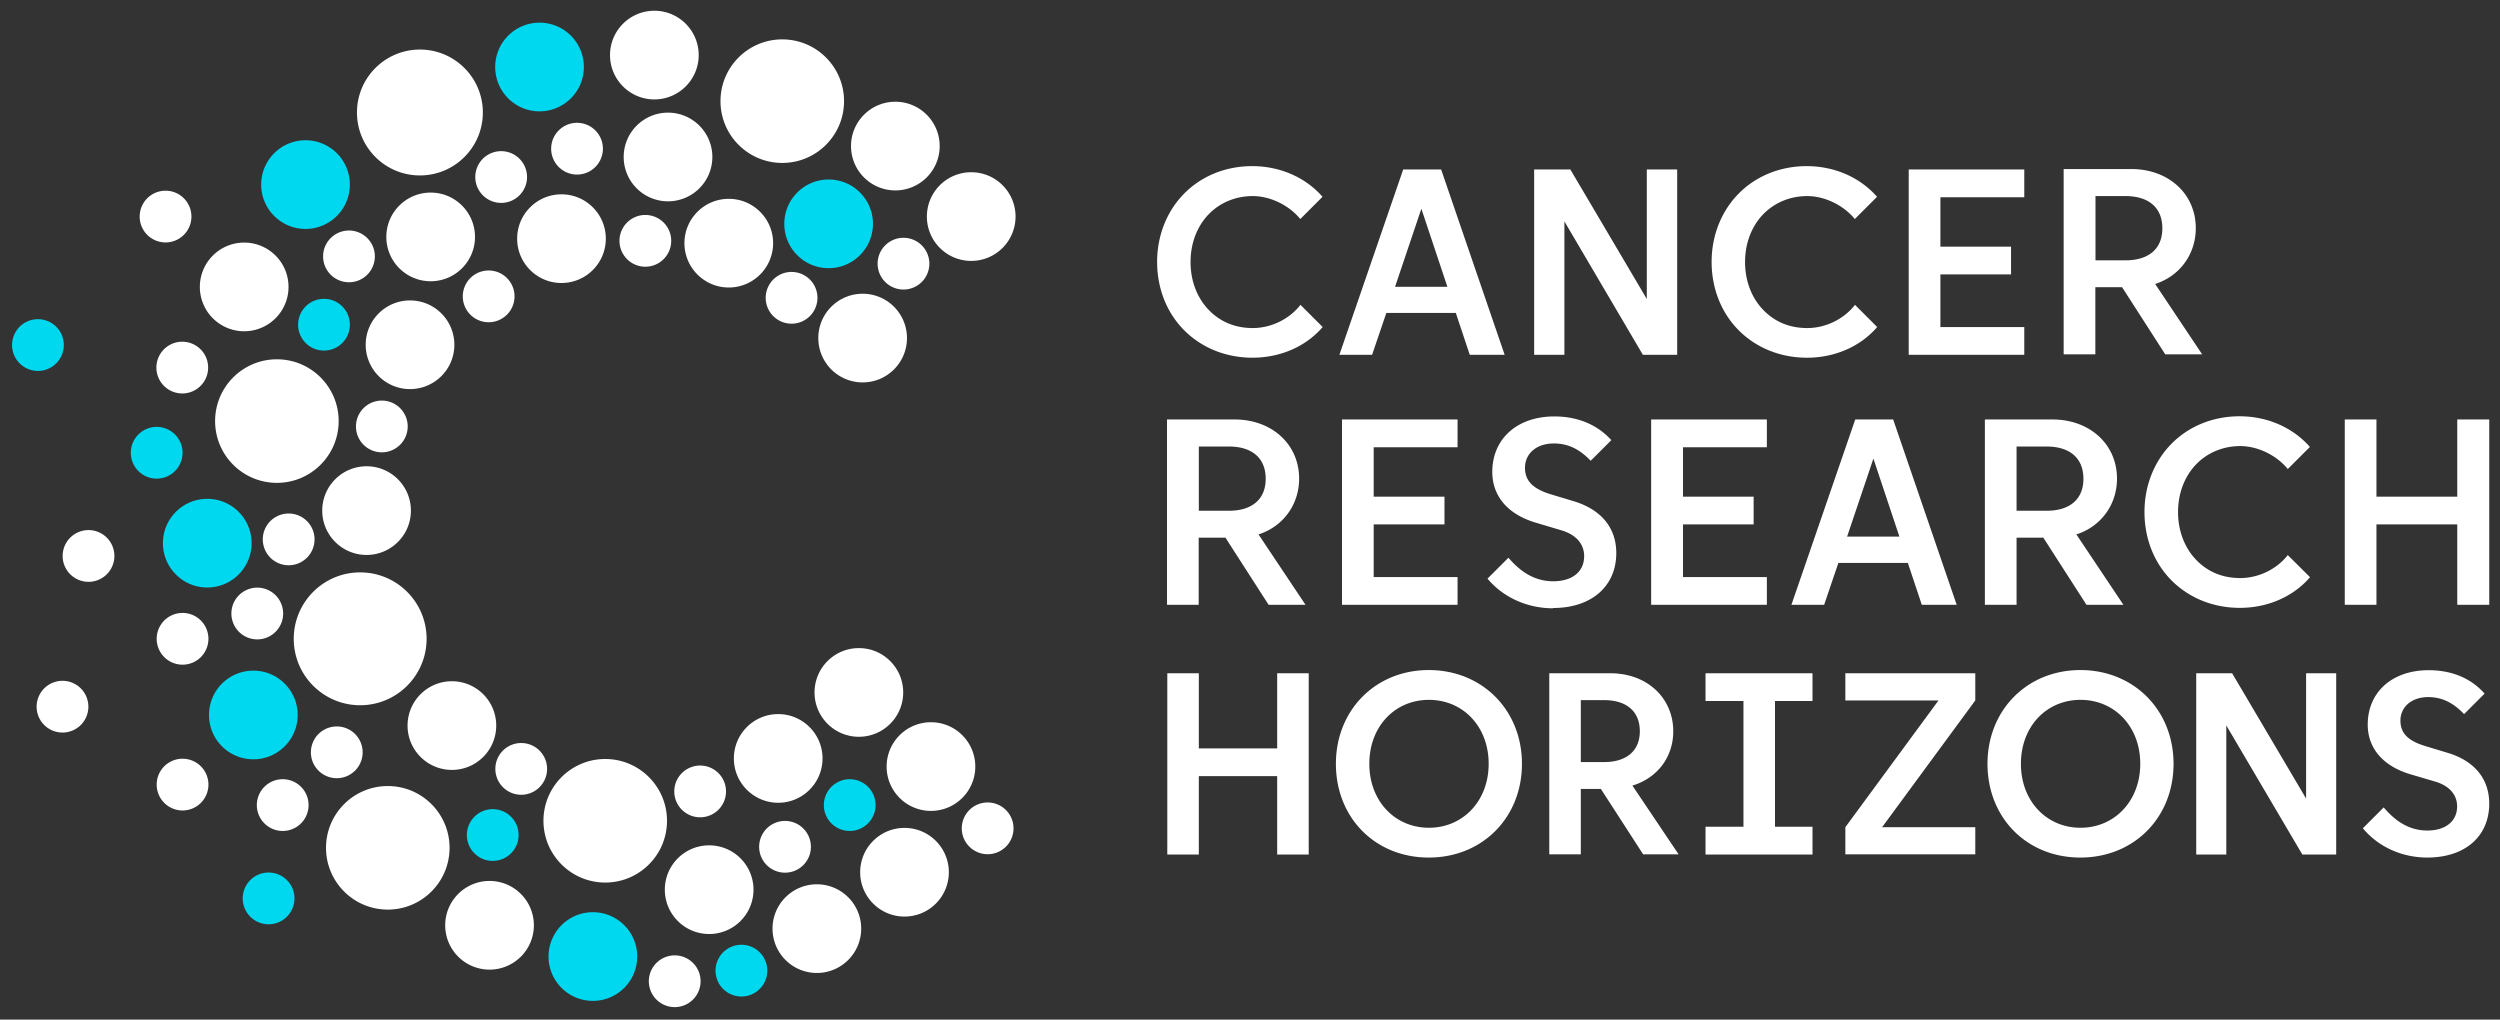
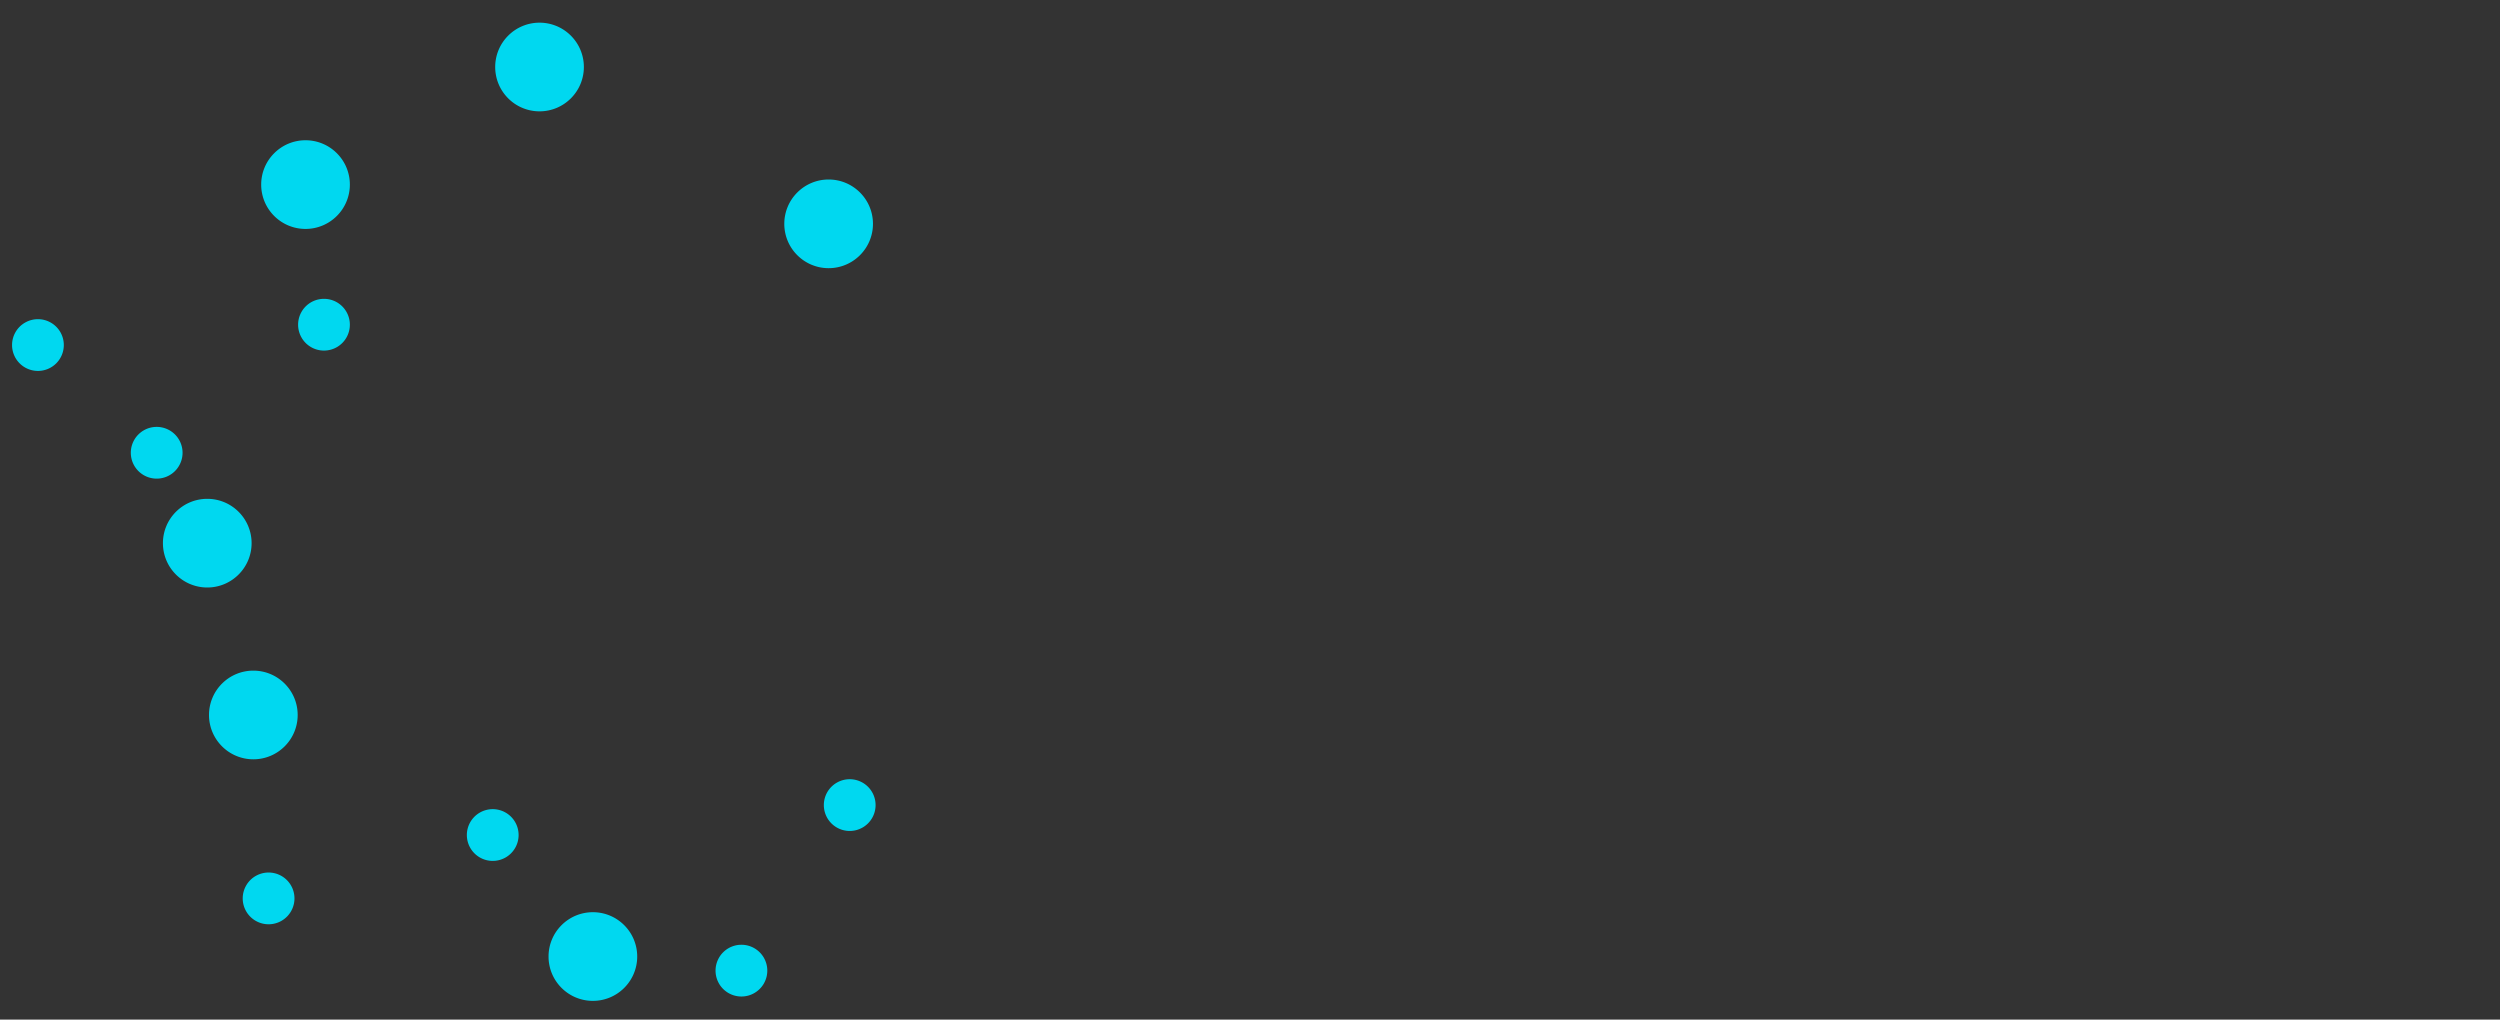
<svg xmlns="http://www.w3.org/2000/svg" viewBox="0 0 792 323" fill="none">
  <rect x="0" y="0" width="792" height="323" fill="#333333" stroke="none" />
  <path fill-rule="evenodd" clip-rule="evenodd" d="M170.925 35.272c7.756 0 14.044-6.288 14.044-14.045 0-7.756-6.288-14.044-14.044-14.044-7.757 0-14.045 6.288-14.045 14.044 0 7.757 6.288 14.045 14.045 14.045Zm91.586 49.684c7.757 0 14.044-6.288 14.044-14.044 0-7.757-6.287-14.045-14.044-14.045-7.756 0-14.044 6.288-14.044 14.045 0 7.756 6.288 14.044 14.044 14.044ZM110.834 58.479c0 7.757-6.288 14.044-14.044 14.044-7.757 0-14.044-6.287-14.044-14.044 0-7.756 6.287-14.044 14.044-14.044 7.756 0 14.044 6.288 14.044 14.044ZM65.662 186.12c7.757 0 14.044-6.288 14.044-14.044 0-7.757-6.287-14.044-14.044-14.044-7.756 0-14.044 6.287-14.044 14.044 0 7.756 6.288 14.044 14.044 14.044Zm28.641 40.383c0 7.756-6.287 14.044-14.044 14.044-7.756 0-14.044-6.288-14.044-14.044 0-7.757 6.288-14.044 14.044-14.044 7.757 0 14.044 6.287 14.044 14.044Zm93.521 90.573c7.756 0 14.044-6.288 14.044-14.044s-6.288-14.044-14.044-14.044c-7.757 0-14.044 6.288-14.044 14.044s6.287 14.044 14.044 14.044Zm89.56-62.024a8.196 8.196 0 0 1-16.392 0 8.196 8.196 0 1 1 16.392 0Zm-42.501 60.643a8.197 8.197 0 1 0 0-16.394 8.197 8.197 0 0 0 0 16.394Zm-70.589-51.158a8.197 8.197 0 1 1-16.394 0 8.197 8.197 0 0 1 16.394 0ZM85.002 292.81A8.197 8.197 0 1 0 85 276.417a8.197 8.197 0 0 0 0 16.393ZM57.834 143.435a8.196 8.196 0 0 1-8.196 8.196 8.196 8.196 0 1 1 0-16.392 8.196 8.196 0 0 1 8.196 8.196Zm44.804-32.371a8.196 8.196 0 0 0 0-16.392 8.196 8.196 0 1 0 0 16.392Zm-82.424-1.842a8.197 8.197 0 1 1-16.393 0 8.197 8.197 0 0 1 16.393 0Z" fill="#00D8F0" />
-   <path fill-rule="evenodd" clip-rule="evenodd" d="M207.301 31.496c7.757 0 14.045-6.288 14.045-14.044 0-7.757-6.288-14.045-14.045-14.045-7.756 0-14.044 6.288-14.044 14.045 0 7.756 6.288 14.044 14.044 14.044Zm60.091.552c0 10.808-8.762 19.57-19.57 19.57s-19.569-8.762-19.569-19.57 8.761-19.57 19.569-19.57 19.57 8.762 19.57 19.57Zm16.254 28.273c7.757 0 14.045-6.288 14.045-14.044 0-7.757-6.288-14.044-14.045-14.044-7.756 0-14.044 6.287-14.044 14.044 0 7.756 6.288 14.044 14.044 14.044Zm3.684 46.783c0 7.757-6.288 14.044-14.044 14.044s-14.044-6.287-14.044-14.044c0-7.756 6.288-14.044 14.044-14.044s14.044 6.288 14.044 14.044Zm-14.504 187.087c0 7.757-6.288 14.044-14.045 14.044-7.756 0-14.044-6.287-14.044-14.044 0-7.756 6.288-14.044 14.044-14.044 7.757 0 14.045 6.288 14.045 14.044ZM133.028 55.578c11.012 0 19.939-8.927 19.939-19.938 0-11.012-8.927-19.938-19.939-19.938-11.011 0-19.938 8.926-19.938 19.938 0 11.011 8.927 19.938 19.938 19.938Zm-25.74 77.819c0 10.808-8.761 19.57-19.57 19.57-10.808 0-19.57-8.762-19.57-19.57s8.763-19.57 19.57-19.57c10.809 0 19.57 8.762 19.57 19.57Zm15.564 154.762c10.808 0 19.57-8.762 19.57-19.57s-8.762-19.569-19.57-19.569-19.57 8.761-19.57 19.569 8.762 19.57 19.57 19.57Zm88.455-28.134c0 10.808-8.761 19.569-19.569 19.569s-19.57-8.761-19.57-19.569 8.762-19.57 19.57-19.57 19.569 8.762 19.569 19.57Zm-97.204-36.607c11.622 0 21.044-9.422 21.044-21.044 0-11.621-9.422-21.043-21.044-21.043s-21.043 9.422-21.043 21.043c0 11.622 9.421 21.044 21.043 21.044ZM321.727 68.609c0 7.757-6.288 14.044-14.044 14.044-7.757 0-14.044-6.287-14.044-14.044 0-7.756 6.287-14.044 14.044-14.044 7.756 0 14.044 6.288 14.044 14.044Zm-90.85 22.471c7.757 0 14.044-6.288 14.044-14.044 0-7.757-6.287-14.044-14.044-14.044-7.756 0-14.044 6.287-14.044 14.044 0 7.756 6.288 14.044 14.044 14.044Zm-5.203-41.35c0 7.757-6.288 14.044-14.044 14.044-7.757 0-14.044-6.287-14.044-14.044 0-7.756 6.287-14.044 14.044-14.044 7.756 0 14.044 6.288 14.044 14.044Zm-33.752 25.878c0 7.757-6.288 14.045-14.044 14.045-7.757 0-14.045-6.288-14.045-14.045 0-7.756 6.288-14.044 14.045-14.044 7.756 0 14.044 6.288 14.044 14.044ZM136.436 89.1c7.756 0 14.044-6.288 14.044-14.044 0-7.757-6.288-14.044-14.044-14.044-7.757 0-14.044 6.287-14.044 14.044 0 7.756 6.287 14.044 14.044 14.044Zm7.505 20.122c0 7.757-6.287 14.045-14.044 14.045-7.756 0-14.044-6.288-14.044-14.045 0-7.756 6.288-14.044 14.044-14.044 7.757 0 14.044 6.288 14.044 14.044Zm-66.583-4.282c7.757 0 14.044-6.288 14.044-14.044 0-7.757-6.287-14.044-14.044-14.044-7.756 0-14.044 6.287-14.044 14.044 0 7.756 6.288 14.044 14.044 14.044Zm52.815 56.821c0 7.757-6.287 14.045-14.044 14.045-7.756 0-14.044-6.288-14.044-14.045 0-7.756 6.288-14.044 14.044-14.044 7.757 0 14.044 6.288 14.044 14.044Zm12.986 82.147c7.756 0 14.044-6.287 14.044-14.044 0-7.756-6.288-14.044-14.044-14.044-7.757 0-14.045 6.288-14.045 14.044 0 7.757 6.288 14.044 14.045 14.044Zm25.97 49.224c0 7.757-6.288 14.044-14.044 14.044-7.757 0-14.045-6.287-14.045-14.044 0-7.756 6.288-14.044 14.045-14.044 7.756 0 14.044 6.288 14.044 14.044Zm55.532 2.763c7.756 0 14.044-6.288 14.044-14.044 0-7.757-6.288-14.044-14.044-14.044s-14.044 6.287-14.044 14.044c0 7.756 6.288 14.044 14.044 14.044Zm35.916-55.624c0 7.756-6.288 14.044-14.044 14.044s-14.044-6.288-14.044-14.044c0-7.757 6.288-14.044 14.044-14.044s14.044 6.287 14.044 14.044Zm11.512-6.861c7.756 0 14.044-6.288 14.044-14.044 0-7.757-6.288-14.045-14.044-14.045-7.757 0-14.044 6.288-14.044 14.045 0 7.756 6.287 14.044 14.044 14.044Zm36.883 9.439c0 7.757-6.288 14.044-14.044 14.044s-14.044-6.287-14.044-14.044c0-7.756 6.288-14.044 14.044-14.044s14.044 6.288 14.044 14.044Zm3.914 27.766a8.195 8.195 0 0 0 8.196-8.196 8.195 8.195 0 0 0-8.196-8.196 8.195 8.195 0 0 0-8.196 8.196 8.195 8.195 0 0 0 8.196 8.196Zm-55.993-2.348a8.196 8.196 0 1 1-16.392 0 8.196 8.196 0 0 1 16.392 0Zm-35.087-9.347a8.196 8.196 0 0 0 8.196-8.197 8.196 8.196 0 0 0-16.392 0 8.196 8.196 0 0 0 8.196 8.197Zm.138 51.94a8.195 8.195 0 0 1-8.196 8.196 8.195 8.195 0 0 1-8.196-8.196 8.195 8.195 0 0 1 8.196-8.196 8.195 8.195 0 0 1 8.196 8.196Zm-56.821-59.078a8.196 8.196 0 1 0 0-16.392 8.196 8.196 0 0 0 0 16.392Zm-50.237-13.537a8.197 8.197 0 1 1-16.393-.001 8.197 8.197 0 0 1 16.393.001Zm-25.325 25.003a8.196 8.196 0 1 0 0-16.393 8.196 8.196 0 0 0 0 16.393Zm-23.53-14.689a8.196 8.196 0 0 1-8.197 8.196 8.196 8.196 0 0 1-8.196-8.196 8.196 8.196 0 0 1 8.196-8.196 8.196 8.196 0 0 1 8.197 8.196Zm-8.289-37.988a8.197 8.197 0 1 0 0-16.393 8.197 8.197 0 0 0 0 16.393ZM89.7 194.362a8.197 8.197 0 1 1-16.394 0 8.197 8.197 0 0 1 16.394 0Zm1.75-15.287a8.196 8.196 0 1 0-.001-16.393 8.196 8.196 0 0 0 0 16.393ZM129.16 135.1a8.196 8.196 0 1 1-8.196-8.196 8.196 8.196 0 0 1 8.196 8.196Zm-71.418-10.452a8.196 8.196 0 1 0 0-16.393 8.196 8.196 0 0 0 0 16.393Zm61.012-43.422a8.196 8.196 0 1 1-16.393 0 8.196 8.196 0 0 1 16.393 0Zm35.962 20.859a8.197 8.197 0 1 0 0-16.393 8.197 8.197 0 0 0 0 16.393Zm12.249-46.092a8.197 8.197 0 1 1-16.393-.001 8.197 8.197 0 0 1 16.393 0Zm15.84-.691a8.196 8.196 0 1 0-.001-16.393 8.196 8.196 0 0 0 .001 16.393Zm29.838 20.997a8.196 8.196 0 1 1-16.393 0 8.196 8.196 0 0 1 16.393 0Zm38.126 26.247a8.197 8.197 0 1 0 0-16.394 8.197 8.197 0 0 0 0 16.394Zm43.652-19.018a8.196 8.196 0 1 1-16.392 0 8.196 8.196 0 1 1 16.392 0ZM52.447 76.806a8.196 8.196 0 1 0 0-16.393 8.196 8.196 0 0 0 0 16.393Zm-16.208 99.322a8.196 8.196 0 0 1-8.197 8.196 8.196 8.196 0 1 1 0-16.392 8.196 8.196 0 0 1 8.197 8.196Zm250.308 114.241c7.757 0 14.045-6.287 14.045-14.044 0-7.756-6.288-14.044-14.045-14.044-7.756 0-14.044 6.288-14.044 14.044 0 7.757 6.288 14.044 14.044 14.044Zm-258.55-66.491a8.196 8.196 0 0 1-8.197 8.196 8.196 8.196 0 1 1 0-16.392 8.196 8.196 0 0 1 8.196 8.196ZM396.875 103.927c5.756 0 11.512-2.763 15.057-7.275l.046-.093 7.045 7.046c-5.295 6.17-13.399 9.715-22.24 9.715-8.381 0-16.024-3.085-21.596-8.656-5.572-5.572-8.611-13.308-8.611-21.688 0-8.38 3.085-16.117 8.611-21.688 5.526-5.572 13.169-8.657 21.504-8.657 8.795 0 16.899 3.546 22.286 9.716l-7.045 7.045c-3.638-4.466-9.624-7.275-15.057-7.275-5.434 0-10.407 2.072-14.044 5.848-3.638 3.822-5.664 9.163-5.664 15.057s2.026 11.235 5.664 15.057c3.591 3.776 8.288 5.848 14.044 5.848Zm134.456 8.473h-10.867l-24.865-42.271V112.4h-9.578V53.69h11.466l24.22 41.028V53.69h9.624v58.71ZM587.6 96.652c-3.546 4.512-9.302 7.275-15.058 7.275s-10.452-2.072-14.044-5.848c-3.638-3.822-5.664-9.163-5.664-15.057s2.026-11.236 5.664-15.057c3.638-3.776 8.611-5.848 14.044-5.848 5.434 0 11.42 2.809 15.058 7.275l7.045-7.045c-5.388-6.17-13.492-9.716-22.287-9.716-8.334 0-15.978 3.085-21.504 8.657-5.525 5.572-8.61 13.307-8.61 21.688 0 8.38 3.039 16.116 8.61 21.688 5.572 5.571 13.216 8.656 21.596 8.656 8.841 0 16.945-3.545 22.241-9.715l-7.045-7.046-.046.093Zm53.69-34.167h-26.569v15.656h22.378v8.795h-22.378v16.669h26.569v8.795h-36.607V53.69h36.607v8.795ZM388.218 170.326l13.676 21.274h11.696l-14.919-22.333h.138c7.736-2.533 12.755-9.44 12.755-17.636 0-10.867-8.611-18.741-20.445-18.741h-21.412v58.71h10.039v-21.274h8.472Zm-8.38-28.871h9.439c7.46 0 11.696 3.73 11.696 10.222 0 6.493-4.328 10.13-11.65 10.13h-9.531v-20.352h.046Zm306.117-29.194-13.676-21.273h-8.472v21.273h-10.039V53.552h21.412c11.834 0 20.445 7.874 20.445 18.741 0 8.196-5.019 15.103-12.755 17.636h-.138l14.919 22.332h-11.696Zm-12.617-50.144h-9.485v20.352h9.531c7.322 0 11.65-3.637 11.65-10.13 0-6.492-4.236-10.222-11.696-10.222Zm-26.016 108.209 13.676 21.274h11.695l-14.919-22.333h.139c7.735-2.533 12.754-9.44 12.754-17.636 0-10.867-8.61-18.741-20.444-18.741h-21.412v58.71h10.038v-21.274H647.322Zm-8.427-28.871h9.44c7.459 0 11.696 3.73 11.696 10.222 0 6.493-4.329 10.13-11.65 10.13h-9.532v-20.352h.046Zm-177.141.23h-26.568v15.656h22.424v8.795h-22.424v16.669h26.568v8.795h-36.607v-58.71h36.607v8.795Zm30.253 50.928c12.156 0 20.03-6.861 20.03-17.406 0-8.012-4.789-13.814-13.537-16.439l-6.861-2.072c-5.94-1.749-8.519-4.282-8.519-8.518 0-4.559 3.73-7.69 9.117-7.69 4.467 0 8.058 1.704 11.696 5.479l6.539-6.538c-4.421-4.881-10.637-7.506-18.051-7.506-11.787 0-19.661 7.091-19.661 17.59 0 3.776 1.197 7.091 3.499 9.854 2.348 2.763 5.756 4.835 10.13 6.17l8.197 2.441c4.696 1.381 7.275 4.328 7.275 8.196 0 4.927-3.73 7.966-9.808 7.966-5.295 0-9.9-2.44-14.182-7.46l-6.631 6.631c5.019 5.986 12.617 9.394 20.813 9.394l-.046-.092Zm67.734-50.928h-26.568v15.656h22.378v8.795h-22.378v16.669h26.568v8.795h-36.653v-58.71h36.653v8.795Zm22.655 36.653h22.01l4.421 13.262h11.051l-20.122-58.71h-12.018l-20.215 58.71h10.361l4.512-13.262Zm11.097-33.061 8.243 24.727h-16.577l8.334-24.727ZM461.202 99.138h-22.01l-4.513 13.262h-10.36l20.214-58.71h12.018l20.122 58.71h-11.051l-4.42-13.262Zm-2.671-8.288-8.242-24.727-8.335 24.727h16.577Zm266.241 57.742 6.999-6.999c-5.387-6.17-13.491-9.716-22.286-9.716-8.335 0-15.978 3.085-21.504 8.657-5.526 5.572-8.611 13.307-8.611 21.688 0 8.38 3.039 16.116 8.611 21.688 5.572 5.571 13.215 8.656 21.596 8.656 8.841 0 16.945-3.545 22.24-9.715l-7.045-6.999c-3.546 4.512-9.301 7.275-15.057 7.275s-10.453-2.072-14.044-5.848c-3.638-3.822-5.664-9.163-5.664-15.057s2.026-11.236 5.664-15.057c3.637-3.776 8.61-5.848 14.044-5.848 5.433 0 11.419 2.809 15.057 7.275Zm63.821 43.008h-10.131V166.136H752.86V191.6h-10.038v-58.71h10.038v24.451H778.462V132.89h10.131v58.71ZM369.8 213.287h9.992v23.807h24.819v-23.807h9.992v57.42h-9.992v-24.819h-24.819v24.819H369.8v-57.42Zm82.837-1.013c-16.899 0-29.423 12.709-29.423 29.7 0 17.084 12.432 29.7 29.423 29.7s29.516-12.662 29.516-29.7c0-17.037-12.617-29.7-29.516-29.7Zm.046 9.44c10.729 0 18.925 8.38 18.925 20.26s-8.242 20.261-18.925 20.261-18.879-8.381-18.879-20.261c0-11.88 8.15-20.26 18.879-20.26Zm38.127-8.427h19.293c11.972 0 19.984 8.059 19.984 18.373 0 8.15-4.973 14.781-12.939 17.221l14.643 21.78h-11.235l-13.4-20.721h-6.354v20.721h-9.992v-57.374Zm28.687 18.373c0-6.493-4.467-9.854-11.236-9.854h-7.459v19.616h7.459c6.815 0 11.236-3.408 11.236-9.762Zm32.831 30.253H540.31v8.794h33.89v-8.794h-11.88v-39.831h11.88v-8.795h-33.89v8.795h12.018v39.831Zm32.279.138 29.515-40.153h-29.515v-8.611h41.165v8.611l-29.516 40.153h29.516v8.61h-41.165v-8.61Zm74.457-49.777c-16.899 0-29.424 12.709-29.424 29.7 0 17.084 12.433 29.7 29.424 29.7s29.515-12.662 29.515-29.7c0-17.037-12.616-29.7-29.515-29.7Zm.046 9.44c10.729 0 18.925 8.38 18.925 20.26s-8.242 20.261-18.925 20.261-18.879-8.381-18.879-20.261c0-11.88 8.15-20.26 18.879-20.26Zm36.653-8.427h11.373l23.438 39.693v-39.693h9.532v57.42h-10.729l-24.083-40.889v40.889h-9.531v-57.42Zm59.4 42.501-6.585 6.585v.046c4.927 5.94 12.433 9.255 20.399 9.255 12.064 0 19.616-6.814 19.616-17.083 0-7.413-4.237-13.445-13.262-16.116l-6.677-2.026c-5.847-1.704-8.196-4.19-8.196-8.196 0-4.237 3.5-7.414 8.795-7.414 4.605 0 8.104 1.98 11.374 5.388l6.492-6.493c-4.697-5.295-11.051-7.414-17.728-7.414-11.558 0-19.293 6.954-19.293 17.222 0 7.413 4.743 13.077 13.353 15.702l7.966 2.348c4.881 1.428 6.999 4.467 6.999 7.874 0 4.651-3.591 7.644-9.439 7.644-4.789 0-9.348-2.026-13.814-7.322Z" fill="#fff" />
</svg>